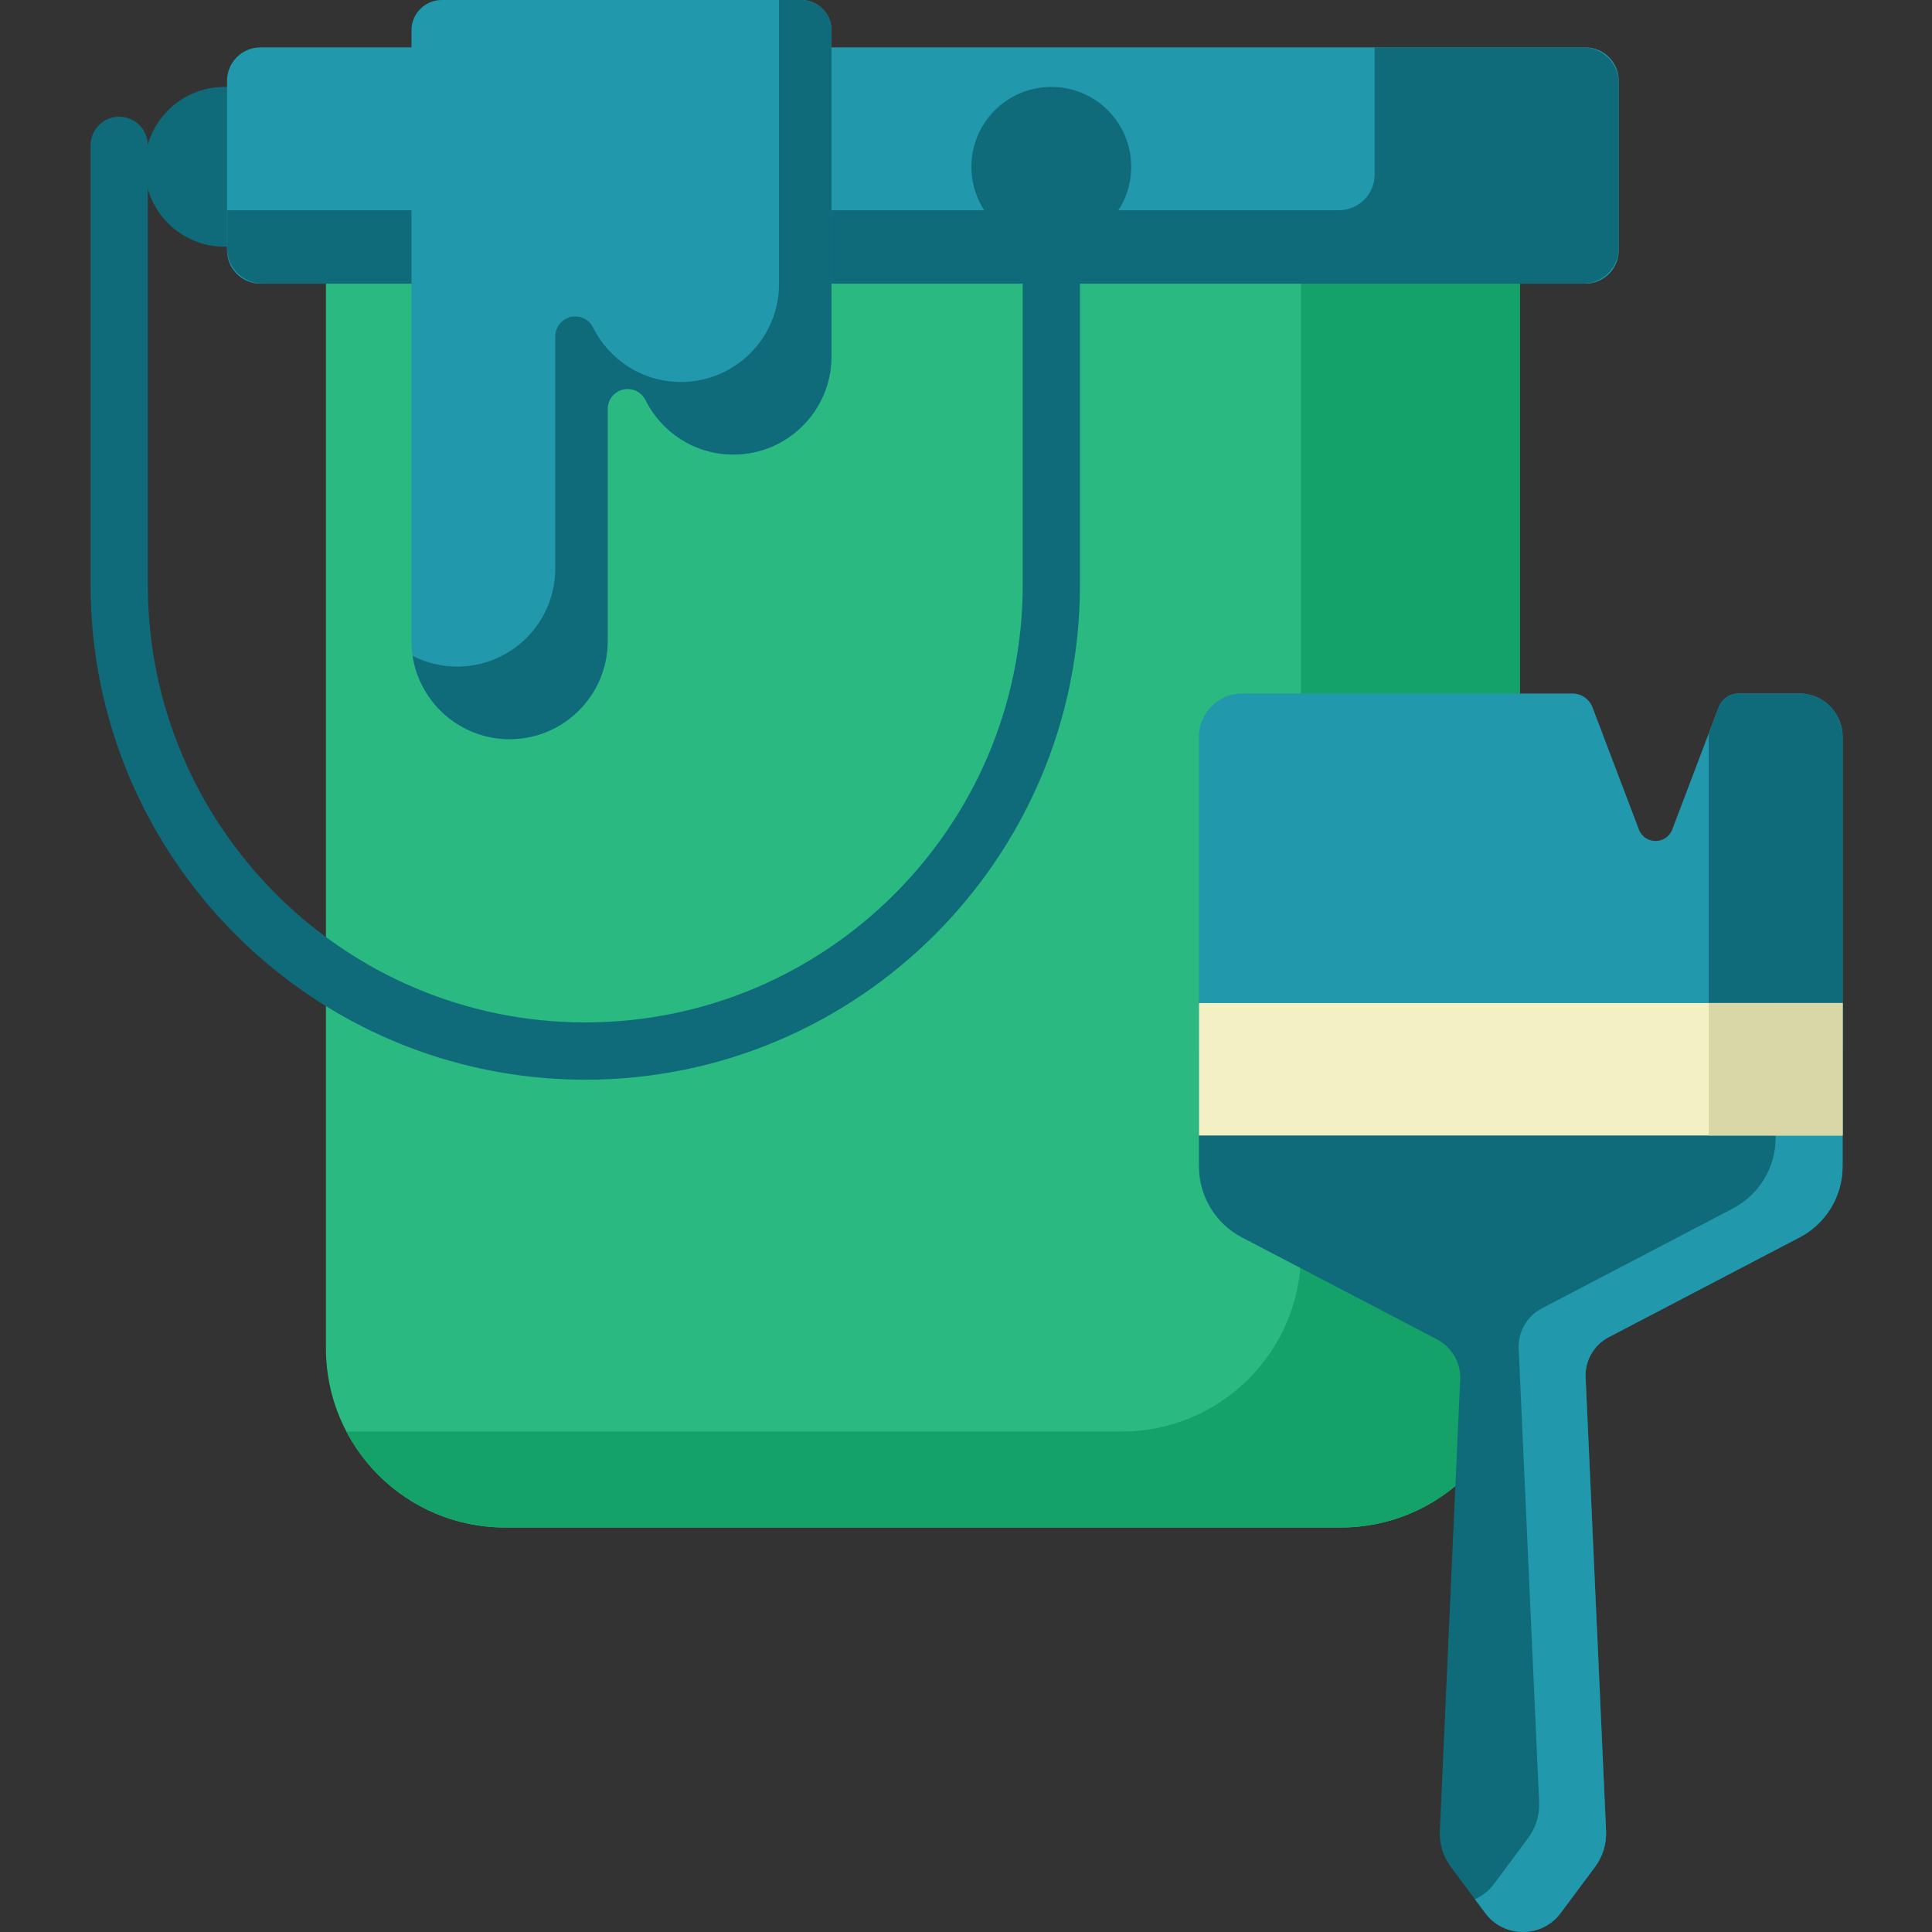
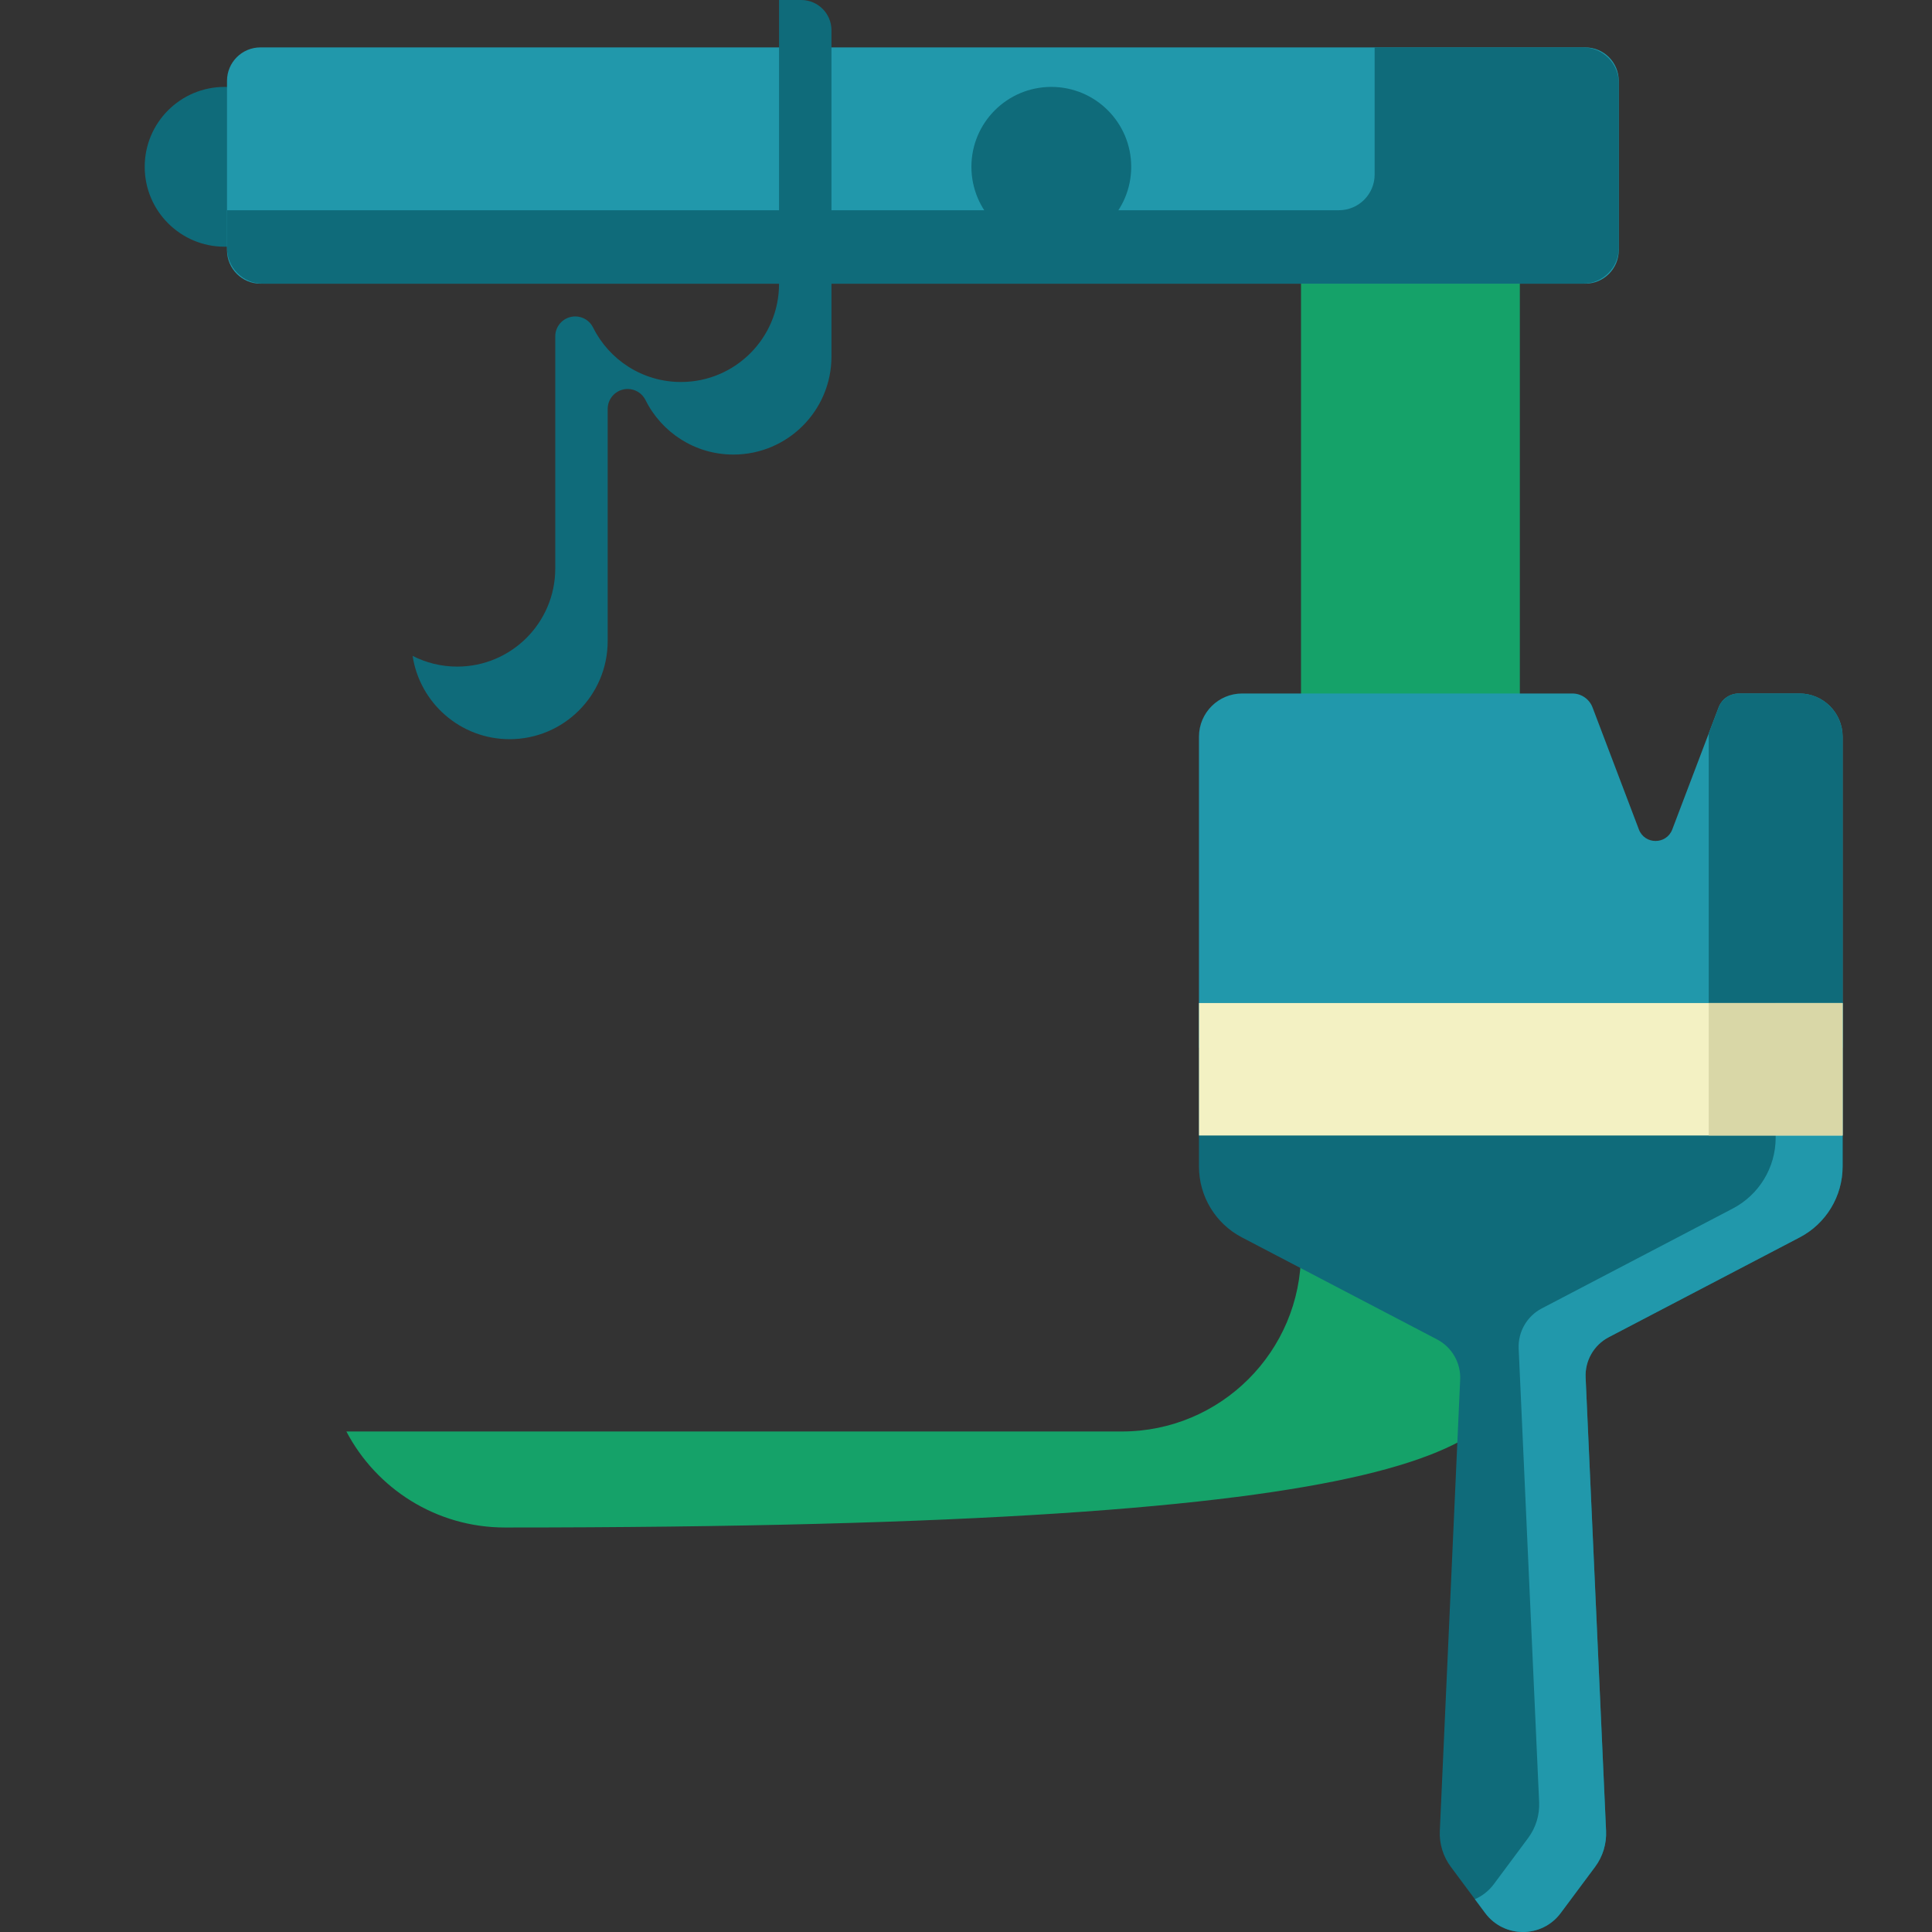
<svg xmlns="http://www.w3.org/2000/svg" width="60" height="60" viewBox="0 0 60 60" fill="none">
  <rect x="0" y="0" width="60" height="60" fill="#333333" stroke="none" />
  <g clip-path="url(#clip0)">
    <path d="M9.457 5.18C9.457 6.551 8.346 7.662 6.975 7.662C5.605 7.662 4.494 6.551 4.494 5.18C4.494 3.809 5.605 2.699 6.975 2.699C8.346 2.699 9.457 3.809 9.457 5.18Z" fill="#0F6B7A" />
-     <path d="M41.639 47.438H15.684C12.612 47.438 10.122 44.948 10.122 41.876V3.575H47.2V41.876C47.2 44.948 44.71 47.438 41.639 47.438V47.438Z" fill="#2AB980" />
-     <path d="M40.404 3.575V38.894C40.404 41.966 37.913 44.456 34.842 44.456H10.757C11.687 46.228 13.543 47.438 15.684 47.438H41.638C44.71 47.438 47.2 44.948 47.2 41.876V3.575H40.404Z" fill="#15A269" />
+     <path d="M40.404 3.575V38.894C40.404 41.966 37.913 44.456 34.842 44.456H10.757C11.687 46.228 13.543 47.438 15.684 47.438C44.71 47.438 47.2 44.948 47.2 41.876V3.575H40.404Z" fill="#15A269" />
    <path d="M49.233 8.81H8.089C7.515 8.81 7.05 8.344 7.05 7.771V2.51C7.05 1.936 7.515 1.472 8.089 1.472H49.233C49.807 1.472 50.272 1.937 50.272 2.51V7.771C50.272 8.344 49.807 8.81 49.233 8.81Z" fill="#2198AB" />
    <path d="M49.162 1.472H42.691V5.419C42.691 6.032 42.194 6.529 41.581 6.529H7.05V7.7C7.05 8.313 7.547 8.809 8.16 8.809H49.162C49.775 8.809 50.272 8.313 50.272 7.7V2.581C50.272 1.968 49.775 1.472 49.162 1.472Z" fill="#0F6B7A" />
-     <path d="M18.176 33.531C9.705 33.531 2.813 26.639 2.813 18.168V4.514C2.813 4.023 3.211 3.625 3.702 3.625C4.193 3.625 4.591 4.023 4.591 4.514V18.168C4.591 25.659 10.686 31.752 18.176 31.752C25.666 31.752 31.761 25.659 31.761 18.168V5.407C31.761 4.915 32.158 4.517 32.65 4.517C33.141 4.517 33.539 4.915 33.539 5.407V18.168C33.539 26.639 26.647 33.531 18.176 33.531Z" fill="#0F6B7A" />
-     <path d="M12.779 0.939V19.909C12.779 21.591 14.144 22.956 15.826 22.956C17.509 22.956 18.872 21.591 18.872 19.909V12.701C18.872 12.358 19.15 12.08 19.493 12.08C19.727 12.08 19.941 12.212 20.046 12.422C20.544 13.426 21.579 14.117 22.776 14.117C24.458 14.117 25.822 12.753 25.822 11.071V0.939C25.822 0.421 25.402 0 24.883 0H13.719C13.2 0 12.779 0.421 12.779 0.939Z" fill="#2198AB" />
    <path d="M24.883 0H24.194V8.817C24.194 10.499 22.83 11.863 21.148 11.863C19.951 11.863 18.915 11.173 18.417 10.168C18.313 9.959 18.099 9.827 17.865 9.827C17.522 9.827 17.244 10.104 17.244 10.447V17.655C17.244 19.338 15.881 20.702 14.198 20.702C13.7 20.702 13.229 20.581 12.814 20.369C13.036 21.834 14.3 22.956 15.826 22.956C17.508 22.956 18.872 21.592 18.872 19.909V12.701C18.872 12.358 19.15 12.08 19.493 12.08C19.727 12.08 19.941 12.212 20.046 12.422C20.543 13.426 21.579 14.117 22.776 14.117C24.458 14.117 25.822 12.753 25.822 11.071V0.939C25.822 0.421 25.402 0 24.883 0Z" fill="#0F6B7A" />
    <path d="M55.883 21.537H54C53.721 21.537 53.472 21.709 53.373 21.97L51.934 25.759C51.752 26.236 51.078 26.236 50.897 25.759L49.458 21.97C49.359 21.709 49.109 21.537 48.831 21.537H38.577C37.836 21.537 37.235 22.138 37.235 22.879V32.538H57.225V22.879C57.224 22.138 56.624 21.537 55.883 21.537V21.537Z" fill="#2198AB" />
    <path d="M55.883 21.537H54C53.721 21.537 53.472 21.709 53.373 21.97L53.066 22.779V32.538H57.224V22.879C57.224 22.138 56.624 21.537 55.883 21.537V21.537Z" fill="#0F6B7A" />
    <path d="M37.235 31.15V36.226C37.235 37.151 37.748 38 38.568 38.428L44.628 41.596C45.092 41.838 45.372 42.327 45.347 42.849L44.715 56.858C44.696 57.259 44.816 57.653 45.056 57.975L46.124 59.411C46.709 60.196 47.885 60.196 48.469 59.411L49.537 57.975C49.777 57.654 49.897 57.259 49.878 56.858L49.243 42.781C49.218 42.259 49.498 41.77 49.962 41.527L55.891 38.428C56.711 38 57.224 37.151 57.224 36.226V31.15H37.235Z" fill="#0F6B7A" />
    <path d="M55.145 31.15V35.332C55.145 36.257 54.631 37.105 53.811 37.533L47.883 40.633C47.419 40.875 47.139 41.364 47.164 41.886L47.799 55.964C47.818 56.364 47.697 56.759 47.458 57.081L46.39 58.517C46.231 58.73 46.027 58.884 45.804 58.981L46.124 59.411C46.709 60.196 47.885 60.196 48.469 59.411L49.538 57.976C49.777 57.654 49.897 57.259 49.878 56.858L49.243 42.781C49.218 42.259 49.498 41.77 49.962 41.528L55.891 38.428C56.711 38 57.224 37.151 57.224 36.226V31.15H55.145Z" fill="#2198AB" />
    <path d="M37.235 31.15H57.224V35.264H37.235V31.15Z" fill="#F3F1C3" />
    <path d="M53.066 31.15H57.224V35.264H53.066V31.15Z" fill="#D9D7A7" />
    <path d="M35.131 5.18C35.131 6.551 34.02 7.662 32.65 7.662C31.279 7.662 30.168 6.551 30.168 5.18C30.168 3.809 31.279 2.699 32.65 2.699C34.02 2.699 35.131 3.809 35.131 5.18Z" fill="#0F6B7A" />
  </g>
  <defs>
    <clipPath id="clip0">
      <rect width="60" height="60" fill="white" />
    </clipPath>
  </defs>
</svg>